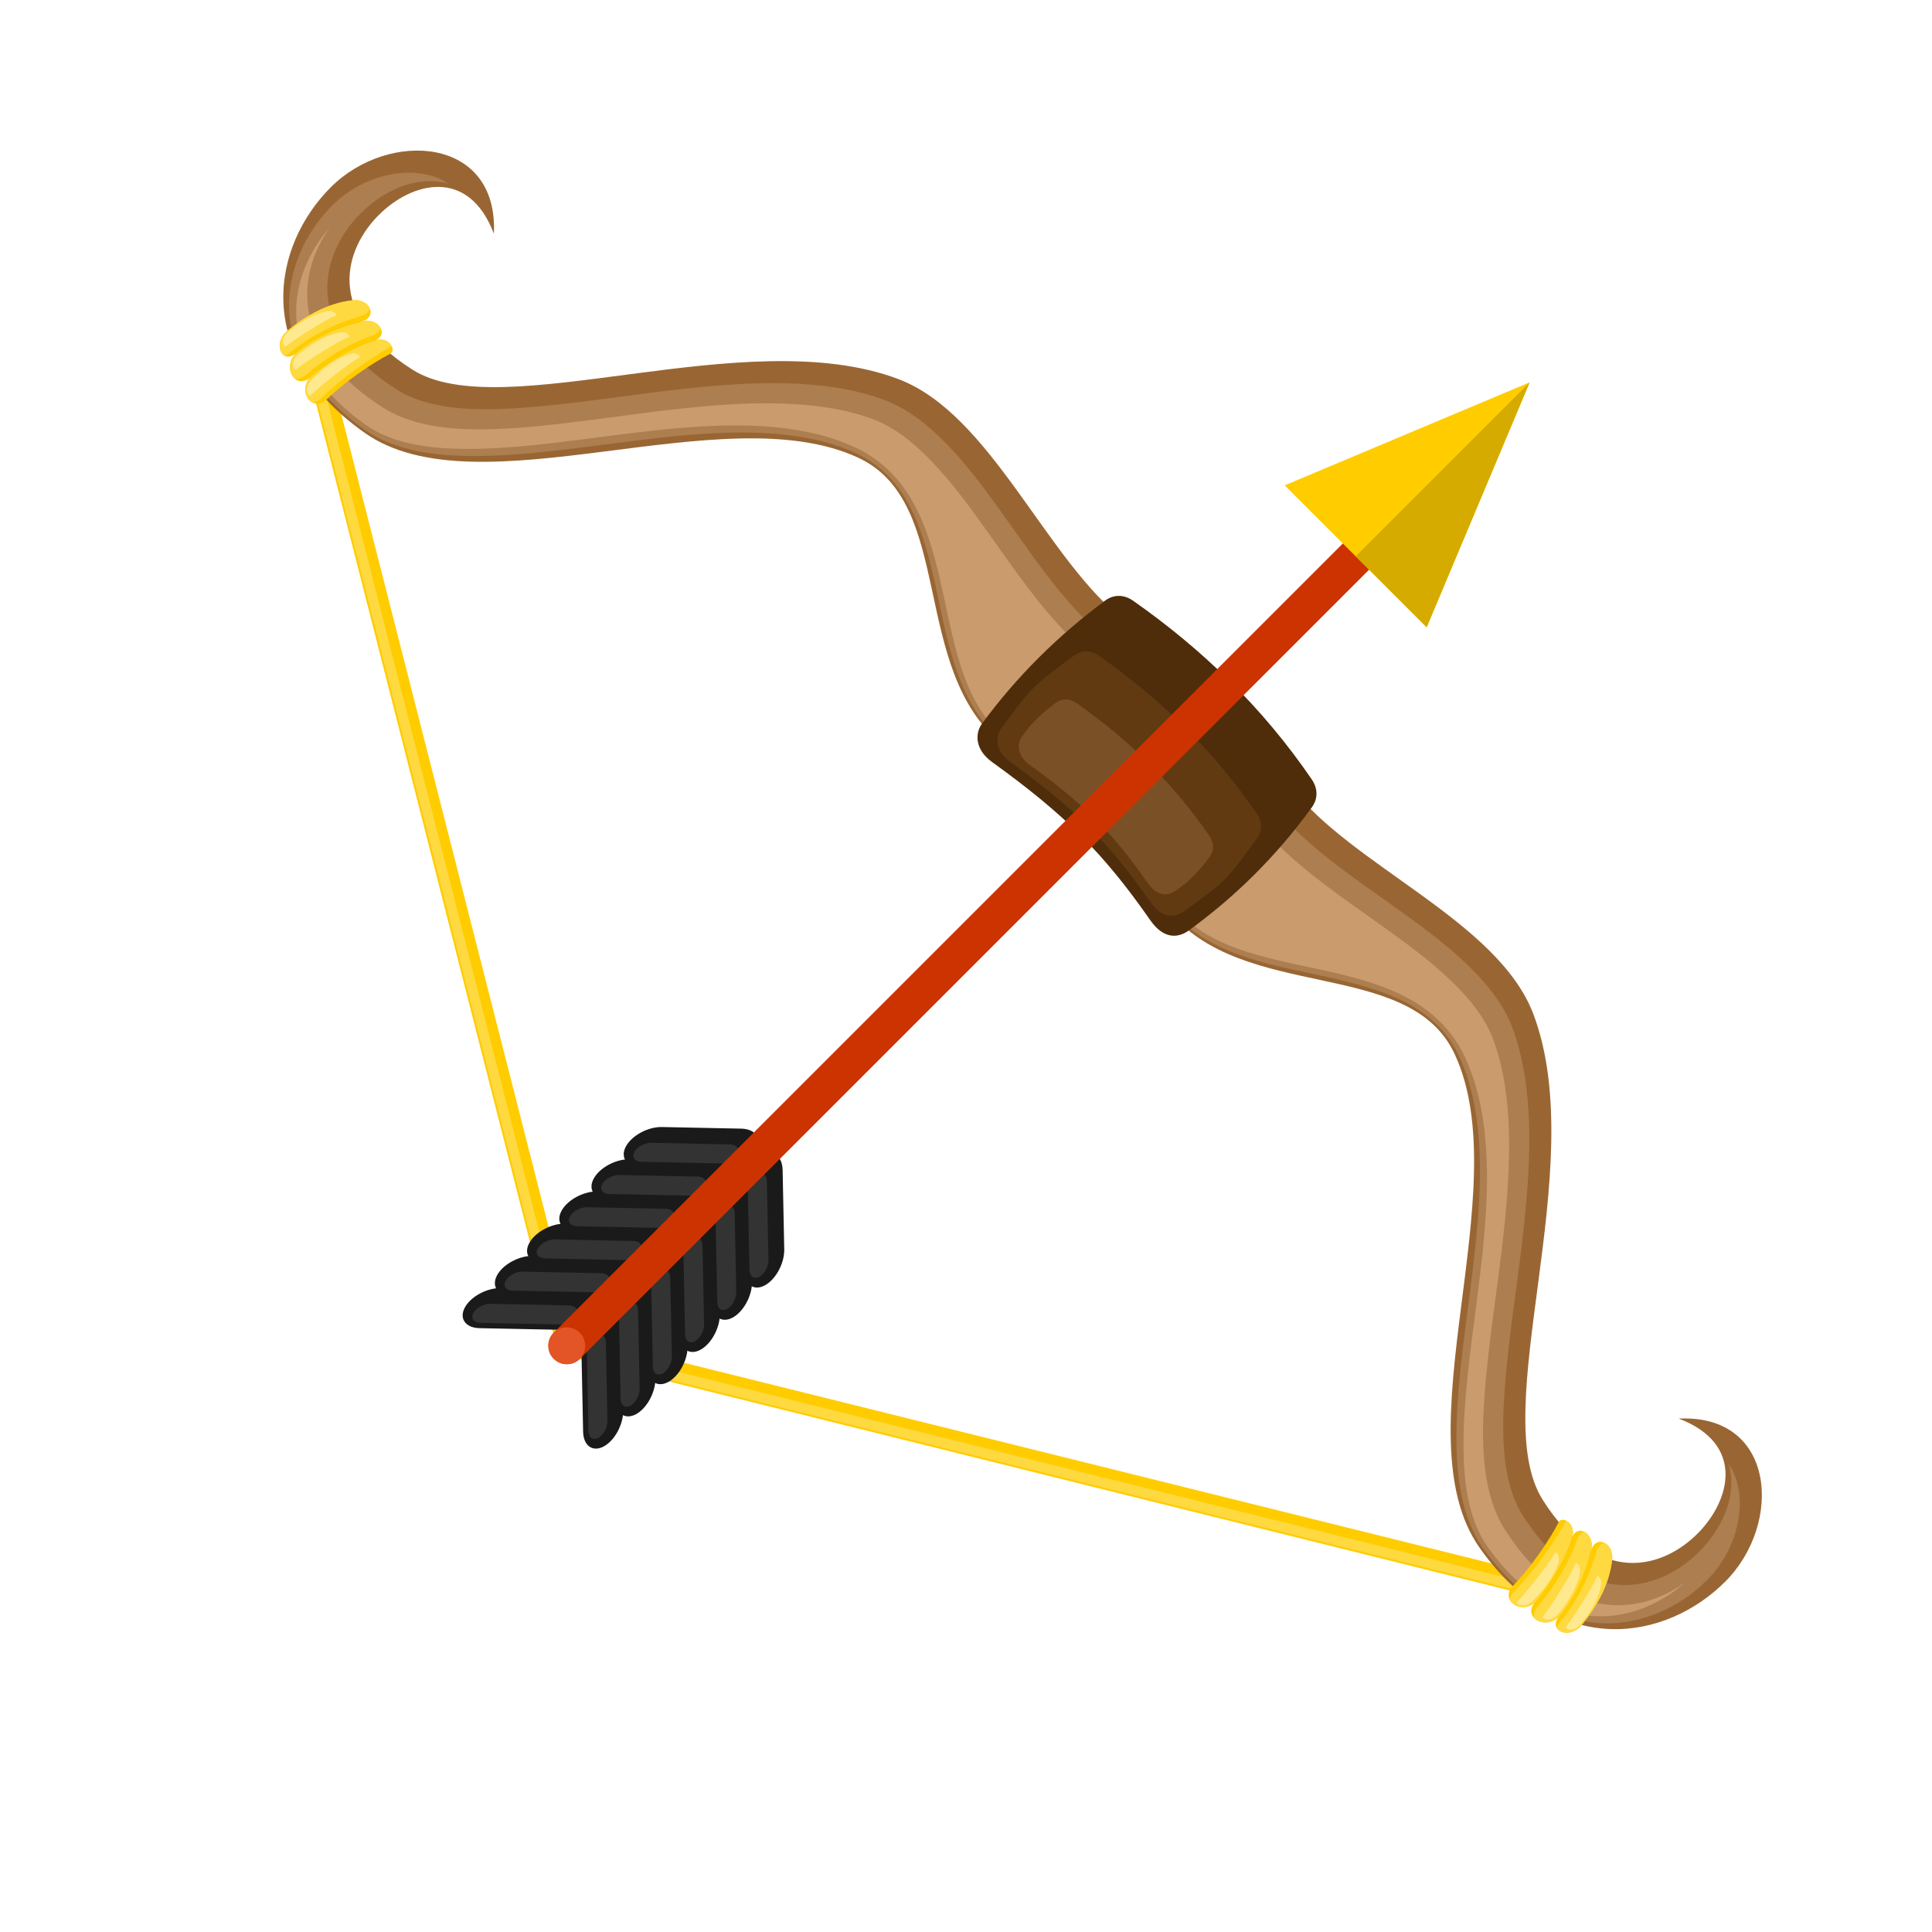
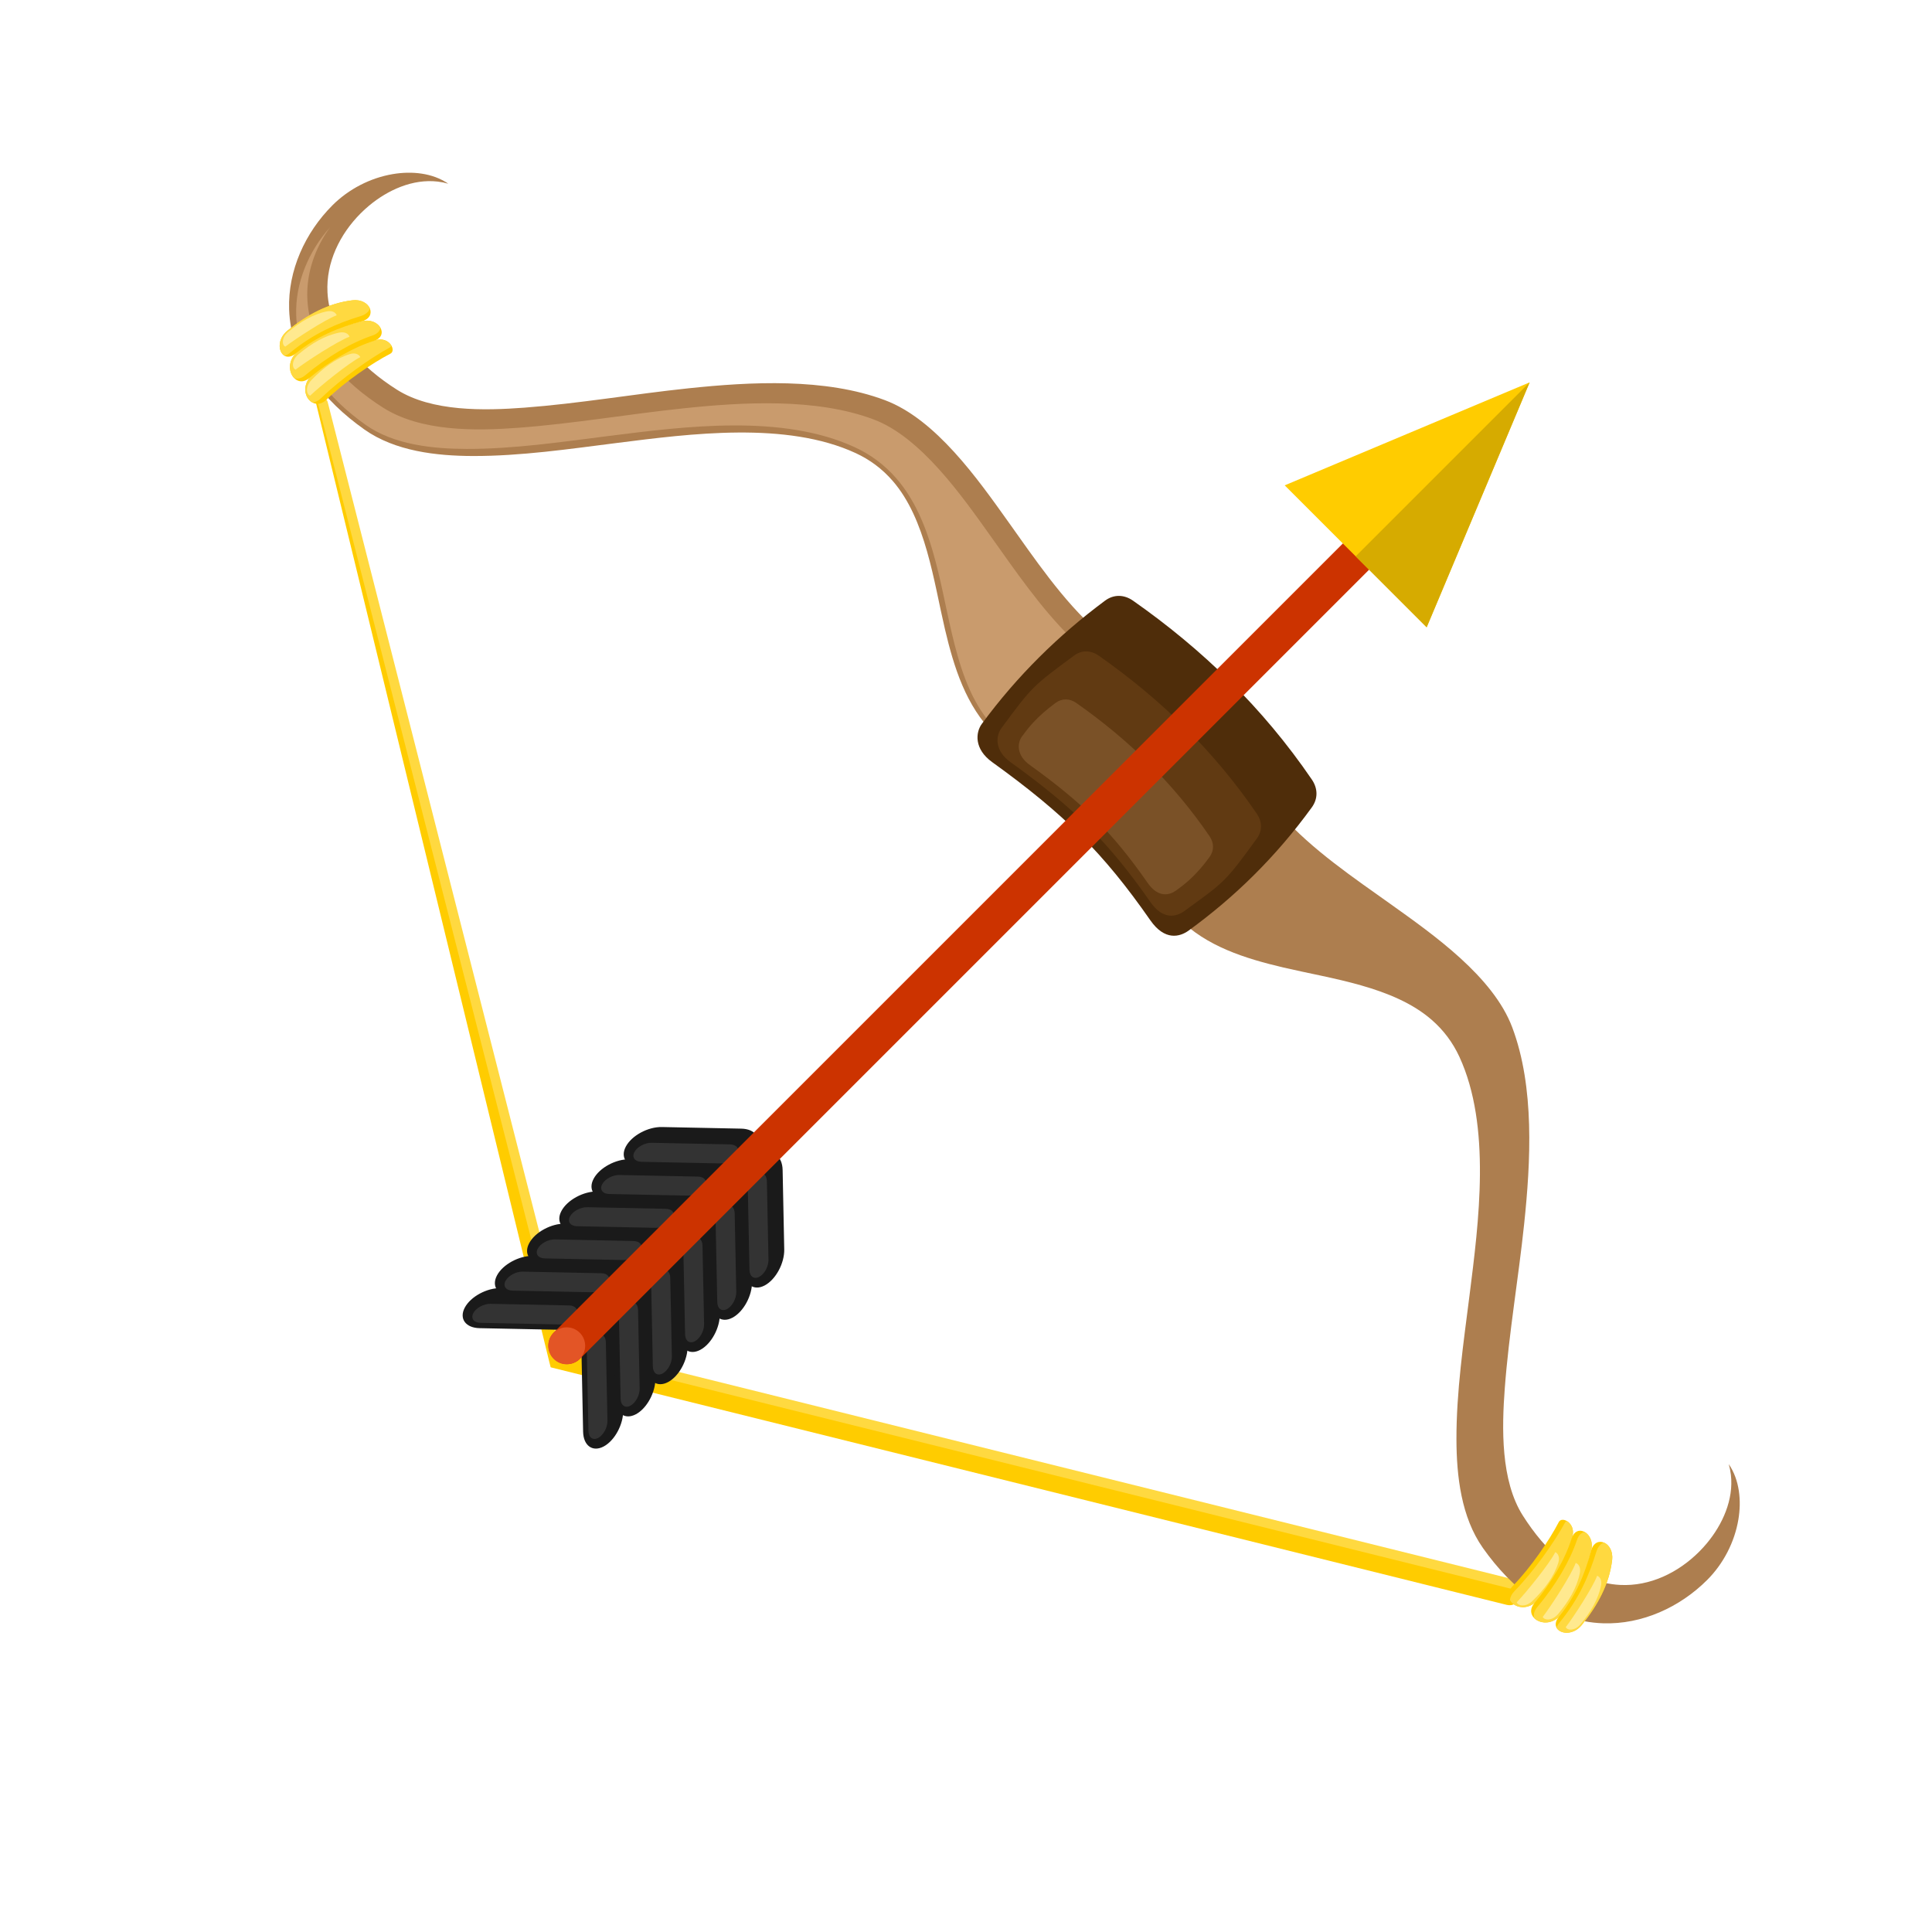
<svg xmlns="http://www.w3.org/2000/svg" version="1.1" viewBox="0 0 800 800" xml:space="preserve">
  <defs>
    <clipPath id="a">
      <path d="m0 600h600v-600h-600z" />
    </clipPath>
  </defs>
  <g transform="matrix(1.333 0 0 -1.333 0 800)">
    <g clip-path="url(#a)" fill-rule="evenodd">
-       <path d="m98.111 475.14c-0.465 1.808 0.625 3.652 2.433 4.117s3.652-0.625 4.118-2.433l74.381-291.7 293.13-72.836c1.814-0.448 2.921-2.284 2.471-4.097-0.451-1.813-2.287-2.921-4.099-2.469l-297.05 73.809-0.498 1.955z" fill="#fc0" />
+       <path d="m98.111 475.14s3.652-0.625 4.118-2.433l74.381-291.7 293.13-72.836c1.814-0.448 2.921-2.284 2.471-4.097-0.451-1.813-2.287-2.921-4.099-2.469l-297.05 73.809-0.498 1.955z" fill="#fc0" />
      <path d="m173.98 180.03 295.96-73.541c0.802-0.199 1.621 0.298 1.82 1.099 0.199 0.804-0.296 1.622-1.099 1.822l-294.22 73.106-74.66 292.79c-0.203 0.799-1.03 1.281-1.826 1.076-0.805-0.207-1.285-1.028-1.081-1.832z" fill="#ffd940" />
      <path d="m144.38 193.96v1e-3c1.822 3.424 6.868 6.15 11.213 6.062l24.644-0.504c4.347-0.086 6.411-2.96 4.589-6.384s-6.868-6.152-11.213-6.063l-24.646 0.503c-4.345 0.087-6.409 2.961-4.587 6.385" fill="#1a1a1a" />
      <path d="m147.04 192.26c0.865 1.624 3.26 2.919 5.321 2.877l24.417-0.5c2.063-0.04 3.043-1.404 2.178-3.029-0.865-1.626-3.259-2.918-5.322-2.876l-24.416 0.498c-2.064 0.042-3.043 1.405-2.178 3.03" fill="#333" />
      <path d="m154.39 203.97c1.822 3.424 6.869 6.151 11.215 6.062 8.214-0.168 16.427-0.336 24.642-0.504 4.347-0.087 6.411-2.96 4.589-6.383v-1e-3c-1.822-3.424-6.868-6.152-11.213-6.063-8.217 0.166-16.43 0.335-24.644 0.503-4.347 0.087-6.412 2.961-4.589 6.386" fill="#1a1a1a" />
      <path d="m157.04 202.26c0.865 1.624 3.26 2.919 5.321 2.879 8.139-0.169 16.278-0.334 24.417-0.5 2.063-0.042 3.043-1.406 2.178-3.03-0.865-1.625-3.259-2.92-5.322-2.876-8.139 0.165-16.278 0.331-24.416 0.498-2.064 0.04-3.043 1.404-2.178 3.029" fill="#333" />
      <path d="m164.39 213.98c1.82 3.424 6.869 6.151 11.212 6.063 8.215-0.168 16.43-0.336 24.644-0.504 4.348-0.087 6.411-2.961 4.59-6.385v-1e-3c-1.822-3.423-6.868-6.151-11.215-6.063-8.215 0.168-16.428 0.337-24.645 0.503-4.344 0.089-6.411 2.963-4.586 6.387" fill="#1a1a1a" />
      <path d="m167.05 212.27c0.865 1.624 3.26 2.919 5.321 2.877 8.139-0.167 16.277-0.332 24.416-0.5 2.064-0.041 3.044-1.404 2.179-3.028-0.865-1.625-3.259-2.92-5.322-2.878-8.139 0.167-16.278 0.332-24.416 0.498-2.063 0.042-3.043 1.406-2.178 3.031" fill="#333" />
      <path d="m174.4 223.98v2e-3c1.821 3.423 6.87 6.152 11.213 6.064 8.215-0.168 16.43-0.336 24.644-0.504 4.348-0.089 6.411-2.961 4.59-6.386-1.824-3.424-6.868-6.151-11.215-6.063-8.215 0.168-16.428 0.337-24.644 0.503-4.345 0.089-6.412 2.963-4.588 6.384" fill="#1a1a1a" />
      <path d="m177.06 222.27c0.865 1.624 3.259 2.919 5.321 2.877 8.139-0.167 16.277-0.333 24.416-0.5 2.063-0.04 3.044-1.403 2.179-3.027-0.866-1.627-3.261-2.92-5.323-2.878-8.138 0.167-16.277 0.332-24.416 0.498-2.062 0.042-3.043 1.405-2.177 3.03" fill="#333" />
      <path d="m184.4 233.98v2e-3c1.823 3.422 6.868 6.152 11.215 6.063 8.215-0.168 16.43-0.335 24.644-0.503 4.347-0.089 6.411-2.963 4.589-6.386 1e-3 0 1e-3 0 0 0-1.823-3.424-6.868-6.151-11.215-6.063-8.214 0.168-16.429 0.337-24.643 0.503-4.346 0.088-6.412 2.961-4.59 6.384" fill="#1a1a1a" />
      <path d="m187.06 232.28c0.865 1.624 3.257 2.919 5.32 2.875 8.139-0.165 16.278-0.331 24.417-0.498 2.061-0.04 3.042-1.404 2.179-3.027-0.866-1.627-3.261-2.92-5.323-2.879-8.138 0.168-16.277 0.333-24.417 0.498-2.061 0.043-3.042 1.406-2.176 3.031" fill="#333" />
      <path d="m194.41 243.99h1e-3c1.822 3.424 6.867 6.154 11.215 6.063l24.644-0.501c4.345-0.09 6.411-2.963 4.588-6.386-1.822-3.424-6.869-6.153-11.214-6.063l-24.643 0.5c-4.347 0.091-6.412 2.963-4.591 6.387" fill="#1a1a1a" />
      <path d="m197.07 242.28c0.864 1.625 3.258 2.918 5.321 2.877l24.417-0.498c2.06-0.043 3.04-1.406 2.176-3.031-0.863-1.624-3.259-2.917-5.32-2.875l-24.417 0.498c-2.061 0.042-3.042 1.403-2.177 3.029" fill="#333" />
      <path d="m187.52 150.82c3.423 1.823 6.152 6.868 6.065 11.213l-0.505 24.647c-0.087 4.344-2.961 6.409-6.385 4.587h-1e-3c-3.424-1.823-6.15-6.869-6.062-11.213l0.504-24.645c0.087-4.346 2.961-6.411 6.384-4.589" fill="#1a1a1a" />
      <path d="m185.82 153.48c1.624 0.865 2.919 3.26 2.877 5.322l-0.499 24.417c-0.041 2.061-1.404 3.042-3.028 2.177-1.626-0.866-2.92-3.258-2.879-5.322l0.499-24.416c0.042-2.063 1.405-3.042 3.03-2.178" fill="#333" />
      <path d="m197.53 160.83c3.425 1.822 6.152 6.868 6.065 11.215-0.168 8.215-0.337 16.428-0.505 24.643-0.087 4.346-2.961 6.411-6.385 4.588h-1e-3c-3.424-1.822-6.15-6.868-6.062-11.212l0.504-24.645c0.086-4.347 2.96-6.411 6.384-4.589" fill="#1a1a1a" />
      <path d="m195.82 163.48c1.624 0.866 2.919 3.261 2.877 5.323-0.166 8.138-0.331 16.277-0.498 24.417-0.042 2.061-1.405 3.042-3.029 2.176-1.625-0.865-2.92-3.257-2.876-5.321 0.165-8.139 0.33-16.277 0.496-24.416 0.042-2.061 1.405-3.042 3.03-2.179" fill="#333" />
      <path d="m207.53 170.83h2e-3c3.423 1.822 6.152 6.868 6.063 11.213-0.166 8.217-0.335 16.43-0.503 24.644-0.088 4.347-2.961 6.412-6.385 4.589h-1e-3c-3.424-1.822-6.151-6.868-6.063-11.215 0.168-8.214 0.336-16.427 0.502-24.644 0.089-4.345 2.963-6.411 6.385-4.587" fill="#1a1a1a" />
      <path d="m205.83 173.49c1.624 0.865 2.919 3.261 2.877 5.323-0.166 8.138-0.331 16.277-0.499 24.416-0.041 2.062-1.404 3.043-3.028 2.177-1.625-0.865-2.92-3.258-2.878-5.321 0.167-8.139 0.332-16.277 0.498-24.416 0.042-2.064 1.405-3.044 3.03-2.179" fill="#333" />
      <path d="m217.54 180.84h2e-3c3.424 1.822 6.151 6.868 6.062 11.213-0.167 8.215-0.334 16.429-0.502 24.644-0.088 4.347-2.961 6.41-6.386 4.589-3.424-1.823-6.152-6.868-6.063-11.215 0.168-8.215 0.336-16.427 0.502-24.644 0.089-4.345 2.962-6.411 6.385-4.587" fill="#1a1a1a" />
      <path d="m215.84 183.5c1.624 0.865 2.919 3.261 2.877 5.322-0.166 8.139-0.333 16.278-0.499 24.416-0.041 2.063-1.404 3.043-3.028 2.178-1.626-0.865-2.92-3.258-2.878-5.321 0.167-8.139 0.332-16.277 0.498-24.416 0.042-2.064 1.405-3.044 3.03-2.179" fill="#333" />
      <path d="m227.55 190.84c3.424 1.82 6.153 6.867 6.063 11.213-0.167 8.214-0.334 16.429-0.502 24.642-0.089 4.349-2.962 6.412-6.385 4.591-3.424-1.823-6.152-6.868-6.063-11.215 0.168-8.215 0.334-16.429 0.502-24.644 0.089-4.346 2.962-6.411 6.385-4.587" fill="#1a1a1a" />
      <path d="m225.84 193.5c1.624 0.865 2.919 3.259 2.876 5.32-0.165 8.141-0.332 16.28-0.498 24.418-0.041 2.062-1.406 3.042-3.031 2.178-1.624-0.865-2.917-3.26-2.876-5.321 0.167-8.139 0.333-16.278 0.498-24.417 0.043-2.063 1.406-3.043 3.031-2.178" fill="#333" />
      <path d="m237.55 200.85c3.424 1.822 6.153 6.867 6.063 11.215l-0.502 24.642c-0.09 4.347-2.963 6.412-6.385 4.59-3.424-1.822-6.154-6.869-6.063-11.216l0.501-24.642c0.09-4.346 2.963-6.412 6.386-4.589" fill="#1a1a1a" />
      <path d="m235.84 203.51c1.624 0.864 2.919 3.259 2.879 5.32l-0.498 24.418c-0.044 2.06-1.408 3.04-3.032 2.177-1.625-0.864-2.92-3.26-2.876-5.32l0.498-24.417c0.042-2.063 1.404-3.043 3.029-2.178" fill="#333" />
-       <path d="m400.91 355.89c18.767-24.75 64.53-41.759 75.456-70.863 17.874-47.61-14.772-123.06 2.885-150.83 17.657-27.767 37.699-20.81 48.038-10.471 10.34 10.338 14.849 27.904-5.802 35.754 30.164 1.481 32.407-32.676 14.429-50.654-17.977-17.978-51.36-24.807-76.271 10.493-24.914 35.302 11.812 111.04-7.724 153.29-14.073 30.447-65.888 15.805-89.242 45.044 12.743 12.745 25.488 25.489 38.231 38.233" fill="#963" />
      <path d="m398.06 346.91c9.386-10.647 22.685-19.594 33.931-27.621 13.3-9.492 31.843-22.492 37.783-38.318 6.966-18.555 5.72-41.663 3.68-61.069-1.785-16.983-4.735-33.955-6.012-50.96-0.928-12.392-1.301-28.724 5.617-39.603 6.8-10.693 16.786-20.836 30.198-21.527 9.301-0.481 18.093 3.846 24.563 10.318 0.839 0.836 1.637 1.712 2.395 2.622 4.857 5.83 8.363 13.558 7.461 21.288-0.136 1.149-0.359 2.245-0.662 3.293 3.397-4.927 3.958-11.432 2.991-17.197-1.177-7.017-4.66-13.745-9.689-18.775-8.468-8.467-20.232-13.869-32.325-13.464-15.997 0.533-28.465 10.816-37.34 23.393-6.744 9.554-8.197 22.335-8.226 33.724-0.039 14.793 2.192 29.996 4.049 44.664 2.894 22.875 6.809 52.679-3.15 74.223-2.047 4.426-4.91 8.247-8.589 11.448-11.899 10.357-31.134 12.748-46.083 16.264-11.835 2.786-23.924 6.547-32.558 15.331 10.655 10.657 21.311 21.313 31.966 31.966" fill="#ad7e4f" />
-       <path d="m395.92 338.8c9.3-9.488 21.168-17.544 31.583-24.978 12.389-8.843 30.751-21.631 36.281-36.363 6.696-17.833 5.396-40.498 3.435-59.143-1.79-17.028-4.743-34.034-6.023-51.085-1.011-13.481-1.251-30.368 6.264-42.187 7.586-11.931 18.659-22.713 33.547-23.481 8.147-0.421 15.948 2.35 22.456 7.03-7.458-6.647-17.295-10.839-27.364-10.501-14.608 0.487-25.952 10.162-34.029 21.605-6.18 8.758-7.426 20.879-7.453 31.3-0.037 14.594 2.183 29.648 4.017 44.122 3.02 23.882 6.894 54.026-3.508 76.528-2.297 4.966-5.523 9.269-9.649 12.861-12.738 11.084-31.963 13.443-47.889 17.19-9.573 2.254-19.648 5.189-27.394 11.375 8.575 8.576 17.15 17.153 25.726 25.727" fill="#c99b6d" />
      <path d="m476.61 102.11c6.419 4.553 10.069 14.417 11.829 20.749 1.137 4.096-3.203 6.446-4.222 4.481-2.934-5.656-8.584-13.984-14.307-19.881-3.808-3.927 1.731-8.876 6.7-5.349" fill="#fc0" />
      <path d="m476.61 102.11c6.419 4.553 10.069 14.417 11.829 20.749 0.652 2.349-0.497 4.121-1.787 4.838-0.209-0.129-0.389-0.312-0.521-0.554-3.275-6.001-9.482-14.882-15.667-21.242-0.904-0.932-1.342-1.895-1.416-2.794 1.131-2.095 4.458-3.202 7.562-0.997" fill="#ffd940" />
      <path d="m484.22 97.857c5.756 5.369 8.103 13.297 10.033 20.573 1.426 5.366-4.498 8.785-6.067 3.771-1.967-6.282-6.014-13.39-11.575-20.088-3.493-4.208 3.152-8.412 7.609-4.256" fill="#fc0" />
      <path d="m484.22 97.857c5.756 5.369 8.103 13.297 10.033 20.573 0.731 2.752-0.471 4.993-2.029 5.845-0.96-0.191-1.857-0.975-2.371-2.52-2.163-6.48-6.477-13.853-12.329-20.842-1.017-1.215-1.238-2.411-0.929-3.414 1.627-1.639 5.004-2.085 7.625 0.358" fill="#ffd940" />
      <path d="m491.36 95.374c4.947 6.121 8.535 12.696 9.425 20.172 0.658 5.515-5.182 7.961-6.537 2.884-1.854-6.952-4.57-13.847-10.033-20.573-3.449-4.245 3.314-7.223 7.145-2.483" fill="#fc0" />
      <path d="m491.36 95.374c4.947 6.121 8.535 12.696 9.425 20.172 0.334 2.792-1 4.797-2.573 5.436-0.964-0.346-1.841-1.264-2.33-2.863-2.245-7.343-5.39-14.666-11.394-21.931-0.487-0.59-0.795-1.149-0.957-1.667 1.074-2.006 5.162-2.448 7.829 0.853" fill="#ffd940" />
      <path d="m490.94 95.563c3.148 3.769 5.534 7.733 6.41 12.083 0.327 1.628-0.346 2.718-1.222 3.01-1.29-3.518-7.327-12.819-9.743-15.963 0.521-1.104 2.857-1.16 4.555 0.87" fill="#ffe98f" />
      <path d="m484.02 98.789c3.309 3.959 5.816 8.123 6.736 12.695 0.342 1.708-0.363 2.854-1.282 3.162-1.356-3.697-7.699-13.469-10.237-16.772 0.548-1.16 3-1.22 4.783 0.915" fill="#ffe98f" />
      <path d="m476.02 102.82c3.711 3.583 6.65 7.456 8.053 11.903 0.525 1.662-0.055 2.876-0.936 3.28-1.744-3.53-9.094-12.568-11.972-15.58 0.422-1.212 2.854-1.534 4.855 0.397" fill="#ffe98f" />
-       <path d="m349.82 406.98c-24.75 18.768-41.758 64.532-70.862 75.457-47.61 17.874-123.06-14.772-150.83 2.885-27.766 17.657-20.809 37.699-10.47 48.038 10.339 10.34 27.907 14.848 35.754-5.8 1.482 30.164-32.676 32.405-50.653 14.427-17.978-17.978-24.808-51.36 10.493-76.273 35.302-24.912 111.04 11.813 153.29-7.722 30.446-14.074 15.806-65.888 45.044-89.242 12.745 12.743 25.489 25.486 38.232 38.23" fill="#963" />
      <path d="m340.83 404.13c-10.648 9.388-19.595 22.684-27.623 33.931-9.492 13.3-22.492 31.842-38.316 37.783-18.557 6.966-41.666 5.72-61.071 3.681-16.983-1.785-33.954-4.736-50.96-6.012-12.392-0.929-28.724-1.302-39.603 5.616-10.693 6.8-20.836 16.785-21.528 30.198-0.48 9.301 3.848 18.093 10.319 24.565 0.838 0.836 1.713 1.636 2.623 2.394 5.829 4.856 13.556 8.361 21.287 7.459 1.148-0.135 2.246-0.357 3.293-0.662-4.927 3.398-11.432 3.959-17.196 2.992-7.016-1.177-13.747-4.66-18.775-9.689-8.469-8.469-13.869-20.233-13.466-32.325 0.535-15.998 10.819-28.464 23.394-37.339 9.555-6.745 22.333-8.198 33.724-8.227 14.793-0.039 29.996 2.192 44.664 4.048 22.875 2.894 52.681 6.81 74.224-3.149 4.425-2.047 8.247-4.91 11.447-8.588 10.357-11.9 12.748-31.135 16.264-46.081 2.785-11.838 6.548-23.927 15.331-32.561 10.656 10.655 21.313 21.31 31.968 31.966" fill="#ad7e4f" />
      <path d="m332.72 402c-9.49 9.3-17.544 21.168-24.98 31.584-8.842 12.388-21.63 30.75-36.361 36.28-17.833 6.695-40.497 5.395-59.144 3.435-17.027-1.789-34.032-4.744-51.085-6.023-13.482-1.011-30.367-1.252-42.185 6.264-11.932 7.587-22.714 18.658-23.482 33.546-0.421 8.147 2.35 15.95 7.031 22.458-6.647-7.459-10.839-17.296-10.503-27.365 0.489-14.609 10.163-25.953 21.606-34.028 8.759-6.181 20.877-7.426 31.3-7.454 14.594-0.038 29.647 2.184 44.122 4.016 23.883 3.02 54.024 6.895 76.527-3.507 4.968-2.297 9.27-5.522 12.862-9.649 11.085-12.738 13.443-31.963 17.19-47.889 2.254-9.573 5.189-19.647 11.376-27.394 8.575 8.575 17.151 17.15 25.726 25.726" fill="#c99b6d" />
      <path d="m96.038 482.68c4.555 6.418 14.418 10.068 20.749 11.827 4.097 1.138 6.446-3.202 4.481-4.221-5.657-2.934-13.984-8.583-19.882-14.307-3.926-3.809-8.876 1.73-5.348 6.701" fill="#fc0" />
      <path d="m96.038 482.68c4.555 6.418 14.418 10.068 20.749 11.827 2.349 0.653 4.122-0.496 4.839-1.786-0.129-0.209-0.313-0.388-0.557-0.521-5.998-3.276-14.881-9.481-21.242-15.667-0.93-0.905-1.893-1.342-2.79-1.416-2.098 1.13-3.203 4.457-0.999 7.563" fill="#ffd940" />
      <path d="m91.782 490.29c5.369 5.756 13.297 8.104 20.572 10.034 5.368 1.424 8.786-4.499 3.772-6.068-6.282-1.966-13.391-6.014-20.088-11.574-4.208-3.494-8.412 3.15-4.256 7.608" fill="#fc0" />
      <path d="m91.782 490.29c5.369 5.756 13.297 8.104 20.572 10.034 2.753 0.731 4.994-0.473 5.846-2.029-0.191-0.961-0.974-1.857-2.52-2.372-6.478-2.163-13.853-6.476-20.842-12.328-1.215-1.018-2.412-1.24-3.415-0.93-1.637 1.627-2.084 5.004 0.359 7.625" fill="#ffd940" />
      <path d="m89.299 497.44c6.122 4.948 12.698 8.536 20.172 9.426 5.513 0.657 7.96-5.182 2.883-6.537-6.95-1.854-13.847-4.571-20.572-10.034-4.246-3.449-7.224 3.315-2.483 7.145" fill="#fc0" />
      <path d="m89.299 497.44c6.122 4.948 12.698 8.536 20.172 9.426 2.793 0.333 4.798-1.001 5.437-2.574-0.347-0.964-1.264-1.841-2.865-2.33-7.342-2.246-14.664-5.39-21.931-11.394-0.589-0.487-1.148-0.795-1.665-0.957-2.007 1.073-2.449 5.162 0.852 7.829" fill="#ffd940" />
      <path d="m89.489 497.02c3.768 3.148 7.733 5.535 12.084 6.41 1.626 0.327 2.717-0.345 3.01-1.22-3.52-1.291-12.822-7.328-15.964-9.744-1.104 0.521-1.162 2.857 0.87 4.554" fill="#ffe98f" />
      <path d="m92.714 490.1c3.959 3.307 8.123 5.815 12.695 6.734 1.708 0.344 2.854-0.362 3.162-1.283-3.698-1.356-13.47-7.698-16.772-10.235-1.16 0.547-1.22 3 0.915 4.784" fill="#ffe98f" />
      <path d="m96.742 482.1c3.582 3.712 7.454 6.65 11.902 8.052 1.661 0.525 2.877-0.054 3.28-0.936-3.532-1.745-12.57-9.095-15.581-11.971-1.212 0.421-1.534 2.853 0.399 4.855" fill="#ffe98f" />
      <path d="m343.26 413.56c-14.385-10.684-27.249-23.291-38.254-38.255-2.004-2.725-2.421-7.85 3.193-11.893 22.298-16.058 34.502-28.125 49.14-49.139 4.481-6.433 9.154-5.181 11.891-3.193 14.15 10.278 27.035 22.791 38.254 38.253 1.988 2.738 1.909 5.905 0 8.698-15.205 22.285-34.011 40.453-55.527 55.529-2.77 1.941-5.981 2.016-8.697 0" fill="#4f2d0a" />
      <path d="m333.61 396.48c-12.722-9.449-12.814-9.311-22.55-22.548-1.77-2.409-2.141-6.942 2.827-10.519 19.721-14.201 30.518-24.877 43.464-43.463 3.962-5.692 8.097-4.584 10.519-2.826 12.514 9.093 12.625 8.873 22.548 22.549 1.759 2.421 1.686 5.221 0 7.693-13.449 19.713-30.084 35.781-49.114 49.115-2.452 1.717-5.292 1.785-7.694-1e-3" fill="#613a12" />
      <path d="m327.86 381.78c-5.963-4.428-8.419-7.713-10.38-10.378-1.492-2.031-1.802-5.849 2.381-8.863 16.618-11.966 25.712-20.96 36.621-36.619 3.339-4.795 6.824-3.862 8.862-2.381 2.42 1.759 5.993 4.337 10.378 10.379 1.48 2.039 1.421 4.401 0 6.482-11.331 16.607-25.348 30.147-41.38 41.38-2.064 1.448-4.459 1.501-6.482 0" fill="#7a5127" />
      <path d="m172.05 186.24 267.69 267.69c2.242 2.24 5.908 2.24 8.15 0v-1e-3c2.24-2.242 2.24-5.908 0-8.149l-267.69-267.69c-2.241-2.242-5.907-2.242-8.148 0h-1e-3c-2.24 2.24-2.24 5.906 0 8.147" fill="#c30" />
      <path d="m171.98 186.15c2.241 2.241 5.873 2.241 8.114 0s2.241-5.873 0-8.114c-2.241-2.24-5.873-2.24-8.114 0-2.239 2.241-2.239 5.873 0 8.114" fill="#e35526" />
      <path d="m475.16 481.37-15.993-38.042-15.993-38.041-22.048 22.049-22.049 22.048 38.041 15.992z" fill="#fc0" />
      <path d="m475.16 481.37-15.993-38.042-15.993-38.041-22.048 22.049z" fill="#d6ab00" />
    </g>
  </g>
</svg>